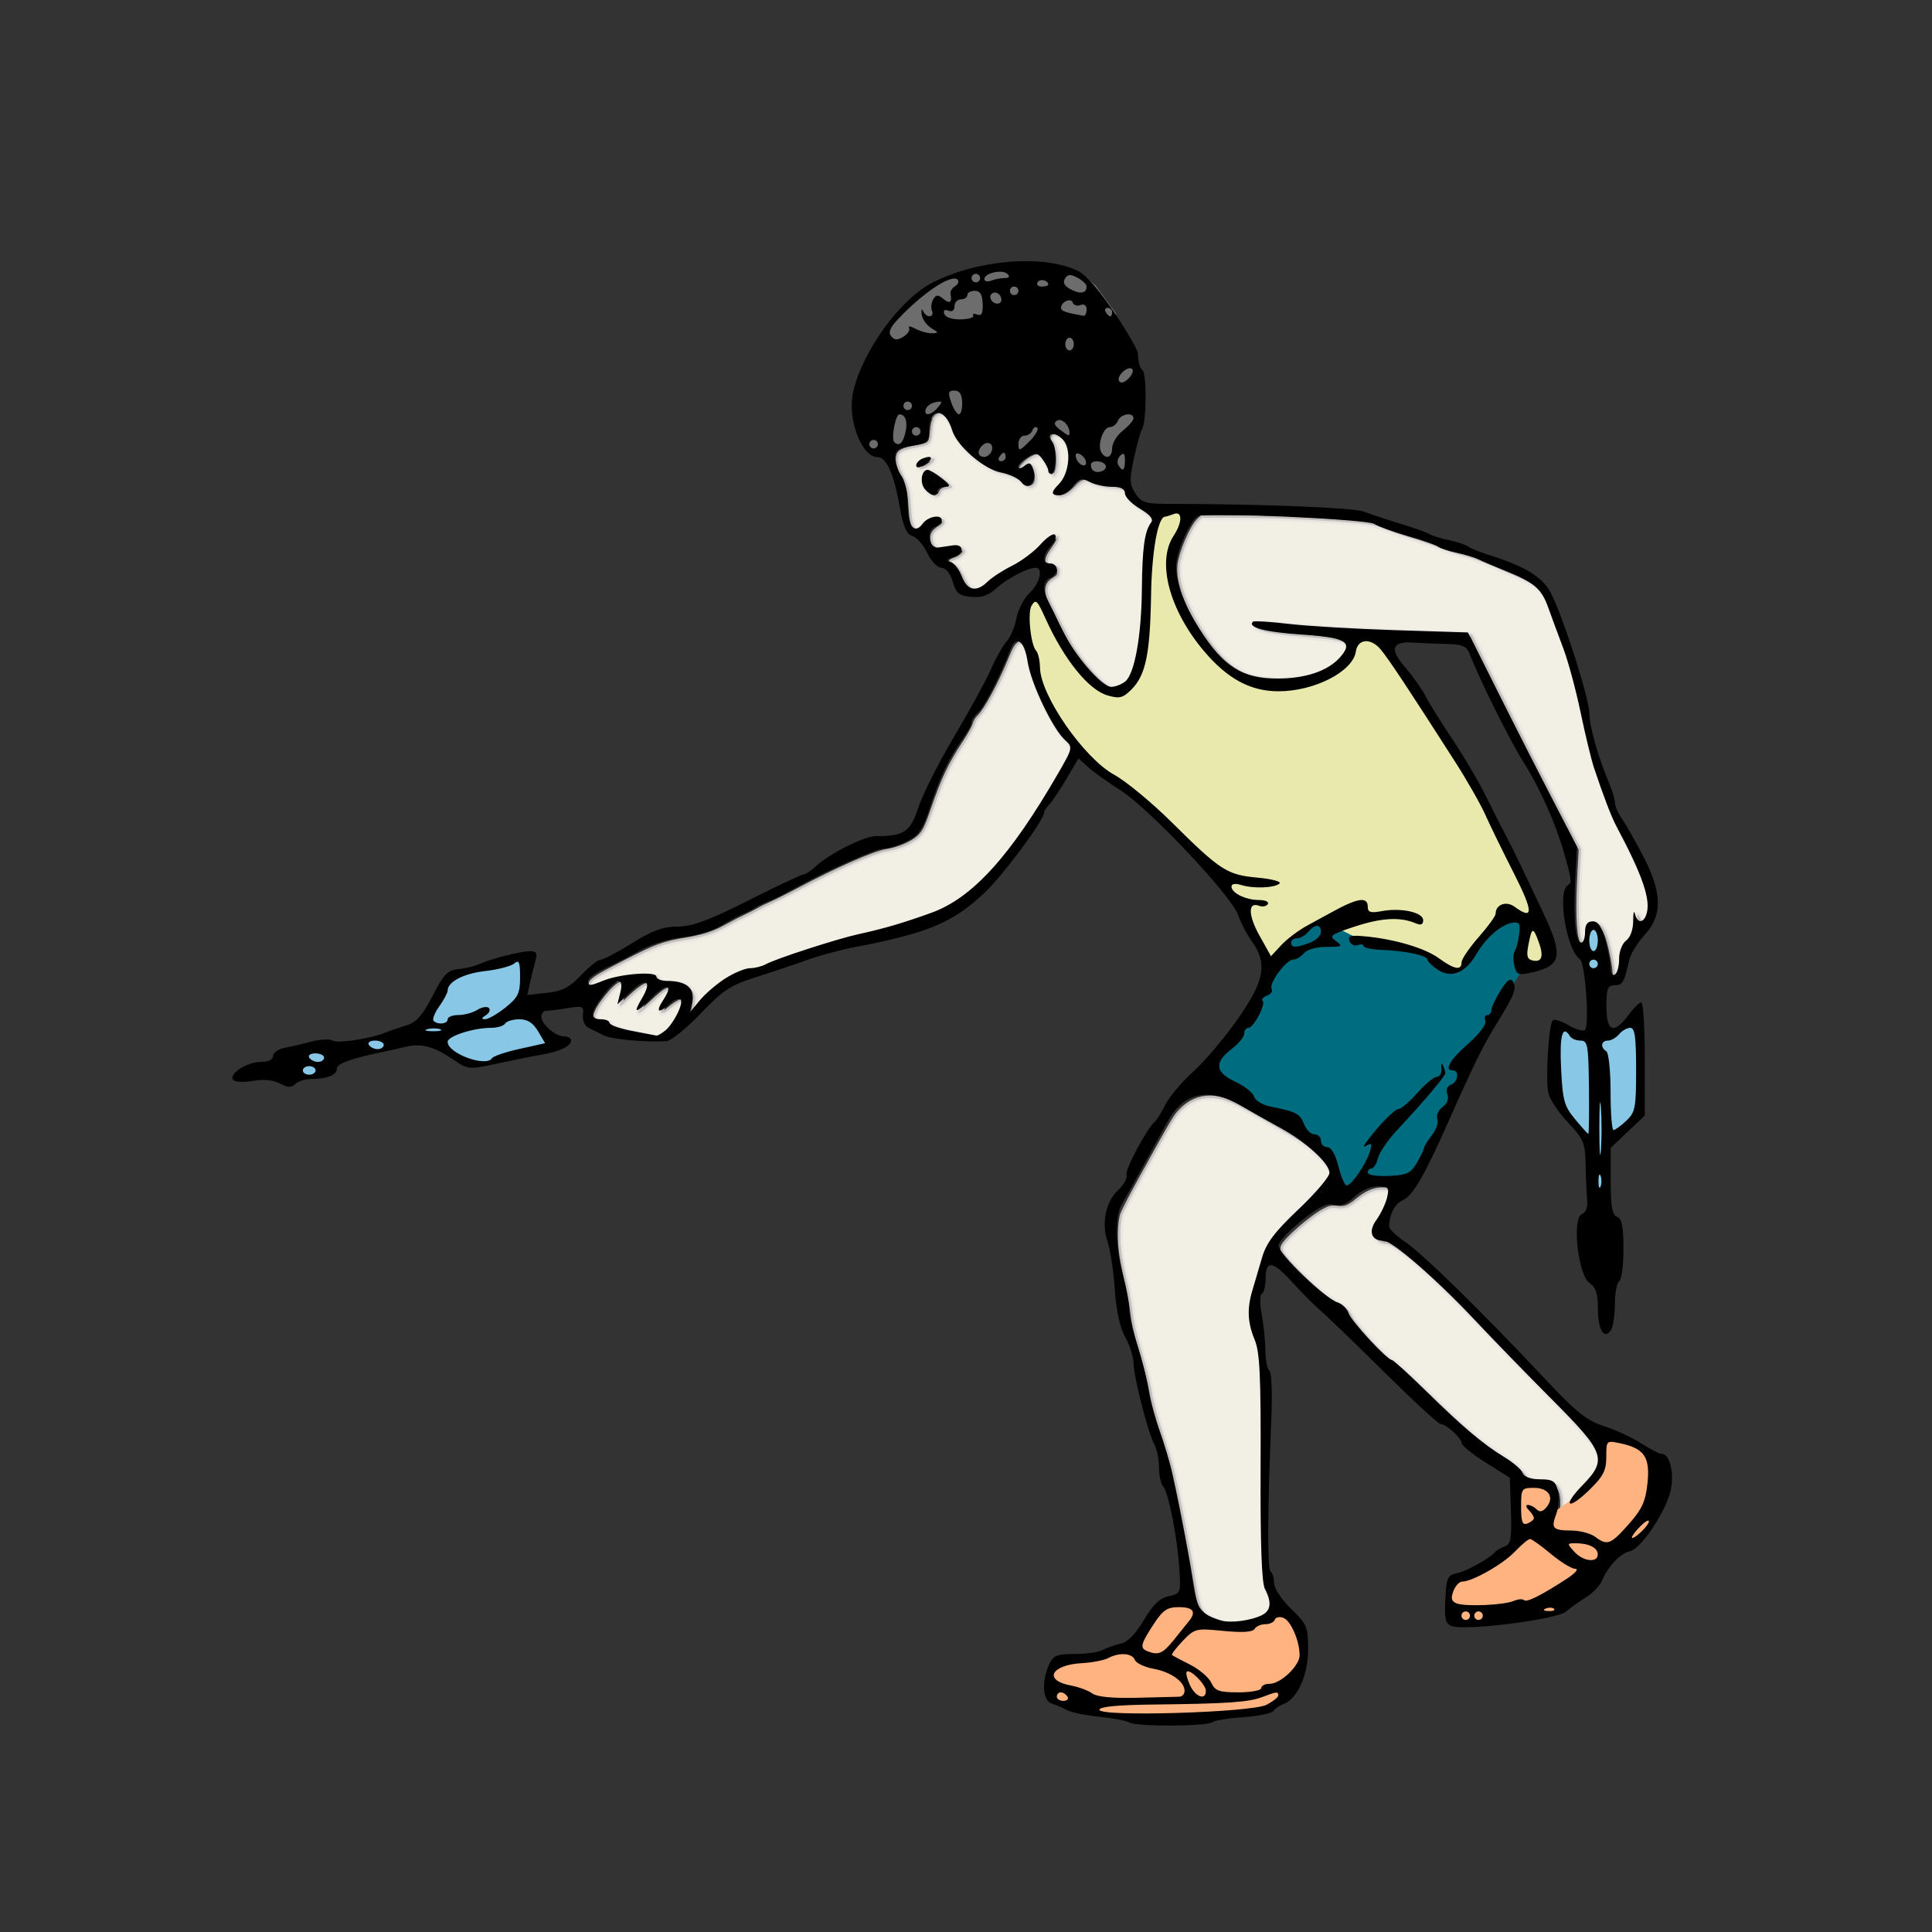
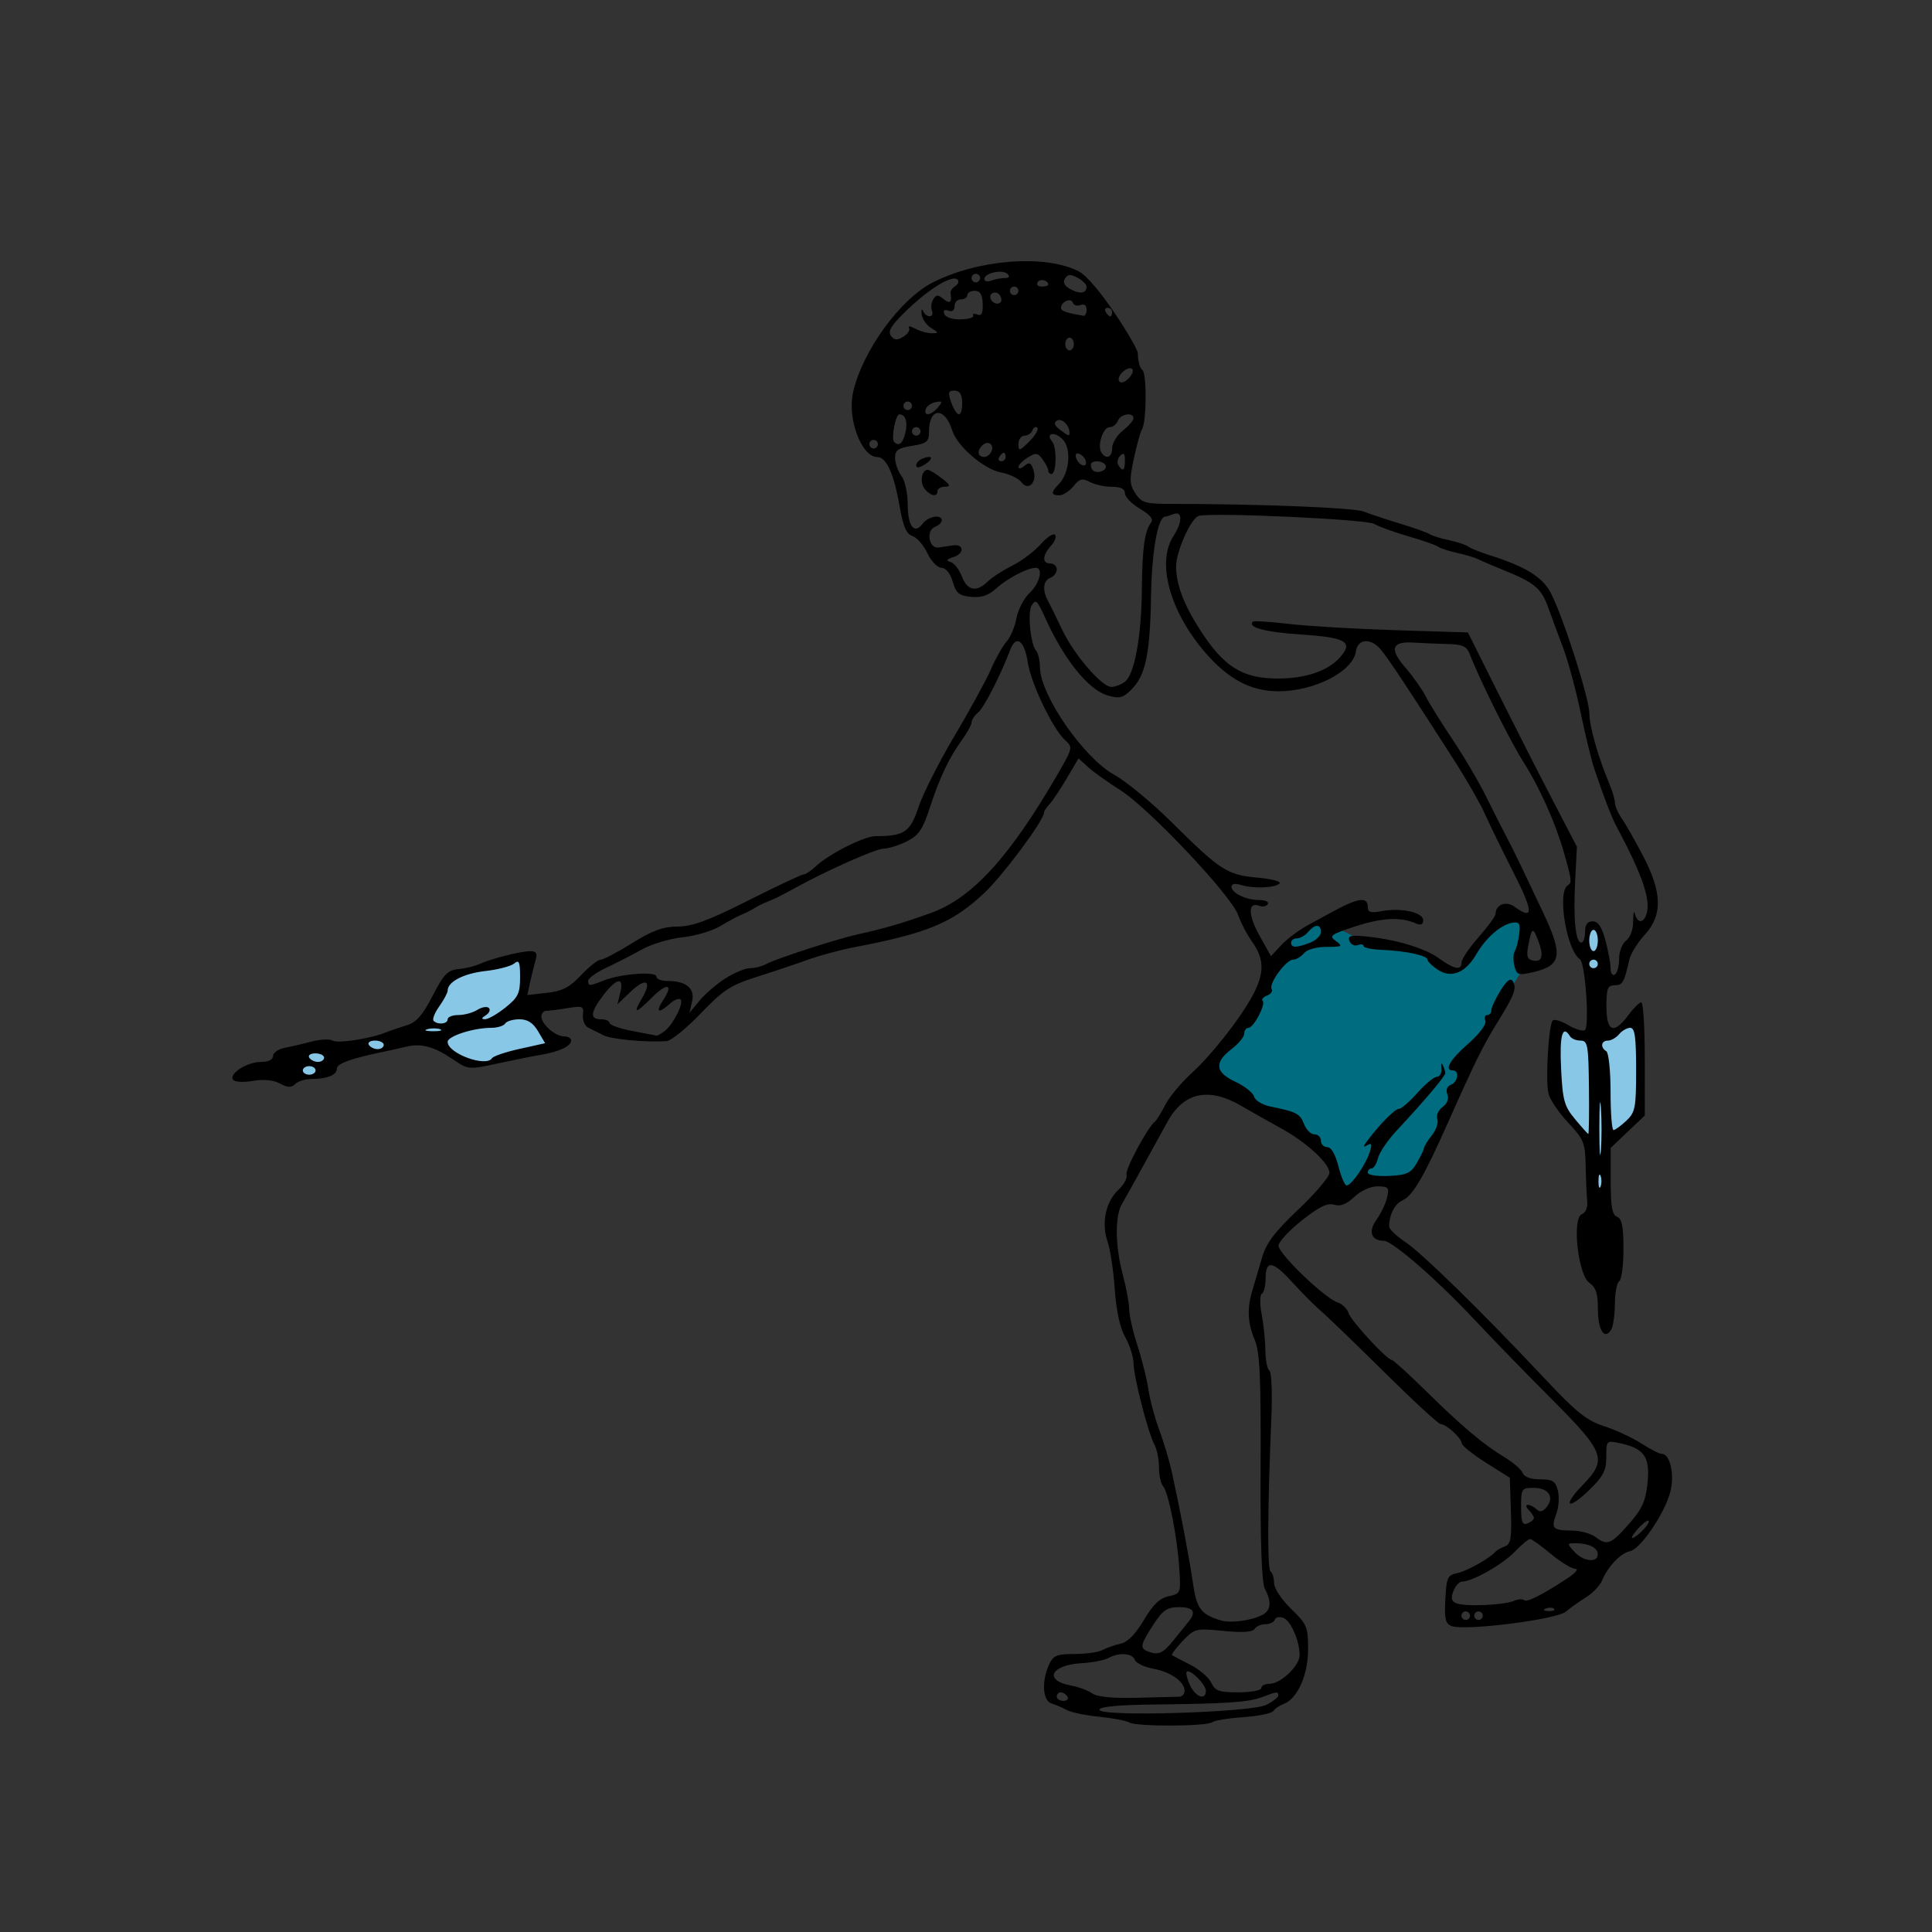
<svg xmlns="http://www.w3.org/2000/svg" xmlns:ns1="http://www.inkscape.org/namespaces/inkscape" xmlns:ns2="http://sodipodi.sourceforge.net/DTD/sodipodi-0.dtd" width="120mm" height="120mm" viewBox="0 0 120 120" version="1.1" id="svg7032" ns1:version="0.92.2 5c3e80d, 2017-08-06" ns2:docname="lawndartsboy-pd.svg">
  <rect x="0" y="0" width="120" height="120" fill="#333333" stroke="none" />
  <defs id="defs7026" />
  <ns2:namedview id="base" pagecolor="#ffffff" bordercolor="#666666" borderopacity="1.0" ns1:pageopacity="0.0" ns1:pageshadow="2" ns1:zoom="0.33" ns1:cx="91.766908" ns1:cy="141.22938" ns1:document-units="mm" ns1:current-layer="layer1" showgrid="false" ns1:snap-global="false" fit-margin-top="0" fit-margin-left="0" fit-margin-right="0" fit-margin-bottom="0" ns1:window-width="1436" ns1:window-height="856" ns1:window-x="4" ns1:window-y="0" ns1:window-maximized="1" />
  <g ns1:label="Layer 1" ns1:groupmode="layer" id="layer1" transform="translate(-67.321,-25.718)">
    <g id="g7656" transform="translate(14.432,-12.828)">
-       <path ns2:nodetypes="ccccccccccccccccccccccc" ns1:connector-curvature="0" id="path7647" d="m 115.411,54.895 -3.569,0.863 -0.748,0.288 -0.633,0.288 -2.648,2.936 -1.439,4.375 -0.23,1.554 0.979,1.439 h 0.806 l 1.324,-0.518 1.209,-0.345 v -1.324 l 2.13,0.748 1.439,3.166 8.692,2.533 0.288,-3.396 0.863,-3.569 -0.633,-3.166 -0.979,-1.036 -0.058,-1.727 -1.266,-1.727 -1.151,-0.921 z" style="fill:#6d6d6d;fill-opacity:1;stroke:none;stroke-width:0.265px;stroke-linecap:butt;stroke-linejoin:miter;stroke-opacity:1" />
-       <path id="path7620" transform="scale(0.265)" d="m 420.213,242.785 c -0.773,-6.2e-4 -1.447,0.627 -1.775,1.736 -0.124,0.419 -0.289,1.545 -0.367,2.502 -0.201,2.477 -0.601,2.829 -3.812,3.371 -2.161,0.364 -3.457,0.85 -3.842,1.438 -0.595,0.909 -0.293,2.648 0.857,4.943 1.448,2.888 1.531,3.253 1.887,8.227 0.146,2.043 0.311,2.976 0.639,3.619 0.721,1.413 1.241,1.399 2.635,-0.062 0.989,-1.037 2.164,-1.629 3.229,-1.629 1.542,0 1.822,1.247 0.471,2.094 -1.15,0.72 -1.709,1.295 -1.865,1.916 -0.218,0.869 0.097,2.074 0.701,2.678 0.493,0.493 0.66,0.533 1.672,0.402 3.223,-0.417 4.271,-0.421 4.717,-0.018 0.238,0.215 0.432,0.516 0.432,0.668 0,0.586 -1.132,1.595 -2.182,1.943 -0.595,0.198 -1.082,0.43 -1.082,0.518 0,0.088 0.334,0.319 0.742,0.514 0.848,0.404 1.716,1.583 2.713,3.686 0.846,1.785 1.505,2.352 2.742,2.352 0.956,0 0.905,0.03 3.969,-2.33 0.744,-0.573 2.211,-1.523 3.262,-2.109 3.54,-1.977 5.383,-3.275 7.459,-5.258 2.364,-2.258 3.248,-2.922 3.895,-2.922 0.666,0 0.597,1.009 -0.143,2.102 -0.329,0.486 -0.916,1.357 -1.305,1.936 -1.036,1.542 -0.894,2.707 0.33,2.707 0.568,0 1.377,0.369 1.625,0.74 0.232,0.348 0.2,1.399 -0.057,1.879 -0.122,0.228 -0.645,0.662 -1.162,0.965 -1.428,0.837 -1.797,2.112 -1.145,3.949 0.6,1.689 5.116,10.51 6.236,12.18 2.524,3.762 5.745,7.412 7.605,8.619 0.813,0.527 1.149,0.62 1.988,0.545 1.613,-0.145 2.904,-1.039 3.66,-2.537 1.828,-3.62 2.545,-9.181 3.059,-23.729 0.246,-6.973 0.558,-9.252 1.547,-11.281 0.862,-1.77 0.734,-2.035 -1.762,-3.691 -2.388,-1.585 -3.617,-2.81 -3.91,-3.9 -0.29,-1.075 -0.778,-1.309 -3.113,-1.486 -2.099,-0.159 -4.047,-0.606 -5.201,-1.195 -1.464,-0.747 -2.006,-0.593 -3.578,1.01 -1.618,1.65 -2.972,2.361 -4.096,2.15 -1.334,-0.25 -1.203,-0.767 0.84,-3.301 1.231,-1.526 1.716,-3.096 1.734,-5.609 0.013,-1.721 -0.07,-2.333 -0.389,-2.936 -0.786,-1.483 -1.949,-2.395 -3.061,-2.395 -0.704,0 -0.703,0.327 0.004,1.689 1.282,2.471 0.824,8.1 -0.613,7.549 -0.207,-0.08 -0.473,-0.51 -0.594,-0.957 -0.337,-1.251 -1.853,-3.459 -2.484,-3.617 -0.725,-0.182 -2.52,0.805 -3.561,1.957 -0.614,0.679 -0.717,0.898 -0.449,0.949 0.191,0.037 0.714,-0.183 1.164,-0.488 0.971,-0.659 1.03,-0.665 1.455,-0.174 0.787,0.91 1.075,3.136 0.543,4.188 -0.151,0.299 -0.538,0.671 -0.861,0.826 -0.695,0.333 -1.239,0.114 -2.158,-0.869 -0.688,-0.735 -2.847,-1.747 -4.531,-2.125 -4.486,-1.007 -10.177,-6.009 -11.768,-10.342 -0.545,-1.484 -1.538,-3.041 -2.148,-3.367 -0.271,-0.145 -0.539,-0.217 -0.797,-0.217 z m -2.094,10.135 c 0.302,0.008 0.49,0.087 0.49,0.232 0,0.371 -0.57,0.99 -1.445,1.57 -1.264,0.837 -2.252,0.912 -2.252,0.17 0,-0.692 0.833,-1.418 2.045,-1.783 0.446,-0.134 0.861,-0.197 1.162,-0.189 z m -0.605,3.004 c 0.262,0.008 0.626,0.104 0.922,0.256 1.727,0.885 4.309,2.951 4.309,3.447 0,0.144 -0.506,0.351 -1.123,0.463 -0.708,0.128 -1.189,0.344 -1.305,0.584 -0.101,0.209 -0.267,0.552 -0.369,0.762 -0.102,0.21 -0.482,0.411 -0.848,0.447 -0.804,0.081 -2.136,-0.983 -2.59,-2.068 -0.608,-1.455 -0.182,-3.561 0.781,-3.867 0.059,-0.019 0.135,-0.026 0.223,-0.023 z m 63.779,10.896 -0.742,0.719 c -1.579,1.528 -4.121,7.506 -4.424,10.406 -0.409,3.918 1.766,9.728 6.08,16.246 4.285,6.473 7.886,9.3 13.092,10.275 2.959,0.555 8.586,0.353 11.502,-0.412 3.934,-1.033 7.132,-3.097 8.551,-5.518 0.467,-0.796 0.523,-1.049 0.326,-1.48 -0.544,-1.193 -2.567,-1.66 -9.859,-2.279 -7.782,-0.66 -10.985,-1.247 -11.816,-2.166 -0.214,-0.236 -0.33,-0.58 -0.26,-0.764 0.18,-0.468 2.483,-0.442 7.764,0.094 7.827,0.793 18.107,1.353 32.082,1.746 4.547,0.128 8.884,0.288 9.637,0.354 l 1.367,0.119 5.893,11.783 c 5.531,11.063 9.626,19.096 16.711,32.779 l 2.984,5.766 -0.279,5.111 c -0.485,8.891 -0.326,14.3 0.477,16.307 0.645,1.611 1.241,1.051 1.496,-1.402 0.192,-1.854 0.35,-2.173 1.217,-2.475 1.591,-0.555 2.733,0.731 3.68,4.141 0.601,2.164 1.309,5.896 1.309,6.895 0,0.449 0.119,0.935 0.264,1.08 0.687,0.687 1.221,-0.407 1.494,-3.064 0.265,-2.578 0.511,-3.295 1.506,-4.383 0.447,-0.489 0.98,-1.216 1.184,-1.615 0.309,-0.604 0.757,-3.436 0.771,-4.875 0.007,-0.646 0.32,-0.425 0.77,0.543 0.885,1.905 2.246,0.802 2.445,-1.982 0.211,-2.953 -1.377,-7.476 -5.436,-15.477 -4.802,-9.466 -7.16,-16.312 -9.869,-28.668 -2.112,-9.631 -3.073,-12.963 -6.191,-21.432 -2.631,-7.146 -2.827,-7.566 -4.215,-9.039 -1.685,-1.788 -2.275,-2.095 -11.732,-6.117 -2.338,-0.994 -4.848,-1.868 -6.936,-2.416 -1.799,-0.472 -4.018,-1.195 -4.93,-1.605 -0.912,-0.41 -3.761,-1.404 -6.334,-2.207 -2.573,-0.803 -5.72,-1.879 -6.994,-2.391 -2.63,-1.056 -3.628,-1.21 -11.062,-1.717 -9.338,-0.637 -15.062,-0.851 -23.211,-0.865 z m -42.514,29.549 c -0.652,0.03 -1.249,0.96 -2.225,3.373 -2.406,5.948 -5.845,12.315 -7.48,13.848 -0.427,0.4 -0.815,1.077 -1.018,1.773 -0.191,0.657 -1.155,2.384 -2.309,4.139 -3.39,5.157 -4.98,8.507 -7.465,15.74 -1.443,4.2 -2.029,5.366 -3.283,6.521 -1.585,1.461 -4.691,2.805 -7.539,3.26 -2.936,0.469 -11.619,4.284 -20.447,8.984 -2.362,1.257 -5.247,2.705 -6.41,3.215 -1.163,0.51 -2.608,1.22 -3.211,1.578 -0.603,0.358 -1.93,1.036 -2.947,1.506 -1.017,0.47 -2.974,1.479 -4.35,2.244 -3.102,1.725 -5.447,2.499 -9.842,3.246 -5.245,0.892 -6.812,1.473 -14.191,5.26 -6.473,3.322 -7.949,4.268 -7.949,5.104 0,0.712 0.478,0.691 2.717,-0.119 3.382,-1.224 6.037,-1.701 9.631,-1.727 l 3.104,-0.021 0.486,0.602 c 0.58,0.715 1.566,1.031 3.221,1.031 2.621,0 4.823,1.219 5.195,2.877 0.118,0.526 0.077,1.366 -0.119,2.393 -0.166,0.871 -0.303,1.615 -0.303,1.656 -1.4e-4,0.041 0.724,-0.79 1.607,-1.848 3.467,-4.151 9.521,-8.116 12.412,-8.127 0.935,-0.004 2.545,-0.485 4.623,-1.381 4.558,-1.964 14.425,-5.045 22.477,-7.02 6.663,-1.634 15.226,-4.396 18.062,-5.826 3.761,-1.897 6.531,-4.057 10.559,-8.229 1.429,-1.48 3.509,-3.861 4.623,-5.291 5.177,-6.644 14.617,-22.002 14.617,-23.781 0,-0.445 -0.311,-0.942 -1.127,-1.793 -2.043,-2.13 -4.569,-6.511 -6.689,-11.607 -1.106,-2.656 -1.672,-4.473 -2.189,-7.029 -0.497,-2.455 -1.296,-4.303 -1.955,-4.512 -0.097,-0.031 -0.192,-0.043 -0.285,-0.039 z m -93.566,79.773 c -1.321,0 -6.012,5.909 -6.012,7.574 0,0.681 0.596,1.127 1.506,1.127 1.088,0 2.151,0.388 2.414,0.879 0.334,0.624 2.388,1.288 6.74,2.18 2.214,0.454 4.08,0.833 4.146,0.842 0.066,0.009 0.559,-0.261 1.096,-0.602 1.375,-0.872 2.466,-2.231 3.584,-4.463 1.057,-2.11 1.27,-3.404 0.561,-3.404 -0.449,0 -1.648,0.762 -2.953,1.879 -0.47,0.402 -1.092,0.732 -1.383,0.732 -0.462,0 -0.51,-0.072 -0.385,-0.572 0.079,-0.315 0.579,-1.315 1.111,-2.225 1.1,-1.879 1.268,-2.763 0.479,-2.523 -0.714,0.217 -1.701,1.006 -4.117,3.289 -1.981,1.872 -2.791,2.395 -2.791,1.799 0,-0.128 0.539,-1.261 1.197,-2.516 1.143,-2.179 1.459,-3.373 0.973,-3.674 -0.418,-0.258 -2.268,1.055 -4.398,3.123 -1.201,1.166 -2.123,1.91 -2.123,1.717 0,-0.188 0.203,-1.196 0.451,-2.24 0.459,-1.931 0.426,-2.922 -0.096,-2.922 z m 138.033,26.668 c -2.552,-0.027 -4.768,0.955 -6.752,2.957 -1.351,1.364 -1.614,1.807 -9.141,15.408 -2.645,4.779 -4.517,8.412 -4.703,9.123 -0.472,1.809 -0.606,4.865 -0.33,7.582 0.252,2.479 0.51,3.853 1.727,9.186 0.368,1.615 0.813,4.167 0.988,5.67 0.342,2.929 0.76,4.771 2.098,9.232 1.042,3.477 2.06,7.544 2.395,9.572 0.431,2.615 1.269,5.698 2.928,10.77 0.881,2.692 1.862,5.923 2.18,7.18 1.235,4.887 3.973,18.889 5.213,26.65 1.094,6.852 1.754,8.005 5.332,9.34 0.779,0.291 1.612,0.58 1.852,0.643 0.877,0.228 4.833,-0.076 6.455,-0.496 3.373,-0.873 4.425,-1.838 4.234,-3.885 -0.059,-0.629 -0.343,-1.662 -0.633,-2.295 -0.29,-0.633 -0.589,-1.489 -0.664,-1.902 -0.436,-2.409 -0.639,-9.905 -0.809,-29.797 -0.117,-13.783 -0.279,-22.915 -0.424,-23.912 -0.129,-0.887 -0.634,-2.796 -1.121,-4.242 -0.749,-2.222 -0.902,-2.991 -0.998,-4.969 -0.07,-1.433 -0.011,-2.861 0.15,-3.684 0.401,-2.038 3.21,-11.383 3.734,-12.424 1.006,-1.996 2.662,-3.955 7.482,-8.855 4.911,-4.992 6.545,-6.831 7.197,-8.092 0.293,-0.566 0.28,-0.712 -0.131,-1.641 -0.592,-1.337 -4.026,-4.717 -6.693,-6.586 -1.899,-1.33 -11.616,-6.945 -14.953,-8.641 -2.44,-1.24 -4.628,-1.871 -6.613,-1.893 z m 40.273,21.527 c -1.85,0.008 -3.666,0.795 -5.689,2.465 -2.07,1.709 -2.893,2.027 -4.781,1.852 -1.428,-0.133 -1.635,-0.096 -2.9,0.531 -3.015,1.494 -9.491,7.141 -9.855,8.594 -0.077,0.308 0.003,0.804 0.189,1.164 0.85,1.643 6.505,7.373 10.041,10.172 0.836,0.662 2.288,1.615 3.225,2.119 1.722,0.927 2.125,1.326 2.936,2.902 1.113,2.165 7.405,9.046 9.566,10.461 1.54,1.008 3.625,2.878 8.906,7.984 8.216,7.944 11.832,11.027 16.707,14.244 3.323,2.193 4.998,3.553 5.447,4.422 0.501,0.968 1.468,1.334 4.303,1.627 2.173,0.225 2.655,0.345 3.107,0.77 0.775,0.728 1.236,2.535 1.139,4.465 -0.045,0.885 -0.026,1.583 0.041,1.553 0.77,-0.352 2.627,-1.938 3.094,-2.641 0.328,-0.494 1.526,-1.918 2.664,-3.166 2.407,-2.64 3.157,-3.96 3.154,-5.551 -0.005,-2.692 -1.655,-4.761 -13.363,-16.75 -5.266,-5.392 -10.702,-10.978 -12.078,-12.414 -13.554,-14.139 -22.508,-22.082 -24.893,-22.082 -1.085,0 -2.088,-0.582 -2.436,-1.414 -0.405,-0.969 -0.179,-1.94 0.805,-3.484 1.121,-1.758 2.347,-4.473 2.629,-5.818 0.359,-1.712 0.065,-2.013 -1.957,-2.004 z" style="opacity:1;fill:#f2efe4;fill-opacity:1;stroke:#e8e5e2;stroke-width:1.151;stroke-miterlimit:4;stroke-dasharray:none;stroke-opacity:0.796" ns1:connector-curvature="0" />
      <path ns1:connector-curvature="0" id="path7618" d="m 152.136,96.052 0.288,1.439 -0.115,5.468 0.748,-0.173 1.612,-1.036 v 3.742 l 0.115,2.245 -1.842,1.727 h -0.115 v 3.626 l -0.691,3.511 -0.403,-6.907 -0.633,-0.921 -1.439,-1.957 -0.23,-4.663 1.554,0.691 0.691,0.115 -0.173,-4.317 -0.058,-1.554 v -0.748 l 0.403,-0.23 z m -66.369,2.821 -0.403,2.072 1.151,1.554 1.036,0.921 -4.317,1.151 -1.151,0.173 -3.281,-1.784 -1.439,0.518 -2.533,0.691 -1.209,0.173 -0.576,1.094 -2.36,-0.115 1.151,-1.612 2.59,-0.173 2.302,-0.633 2.36,-0.345 1.842,-3.339 3.799,-0.979 h 1.036 z" style="fill:#89c7e7;fill-opacity:1;stroke:none;stroke-width:0.265px;stroke-linecap:butt;stroke-linejoin:miter;stroke-opacity:1" />
-       <path ns1:connector-curvature="0" id="path7616" d="m 126.521,137.726 1.094,1.439 0.345,0.173 2.245,0.173 2.475,-1.036 1.209,1.497 v 1.554 l -0.979,2.418 -1.497,0.921 -7.31,0.518 -2.418,-0.345 -2.187,-0.403 -1.381,-0.748 0.23,-2.13 3.051,-0.518 1.957,-0.403 0.863,-1.612 0.921,-1.094 z m 26.248,-2.36 -2.245,2.763 -0.633,0.518 -2.302,0.403 -4.49,0.345 -0.23,-1.094 v -1.381 l 2.302,-0.921 2.302,-2.015 -0.345,-0.576 -0.058,-2.59 2.072,-0.058 0.173,0.863 -0.345,1.151 2.015,-1.439 1.266,-1.266 0.115,-2.245 1.036,-0.173 2.475,1.381 0.288,2.763 -0.806,1.612 -0.576,0.806 -1.497,0.345 z" style="fill:#ffb380;stroke:none;stroke-width:0.265px;stroke-linecap:butt;stroke-linejoin:miter;stroke-opacity:1" />
-       <path ns1:connector-curvature="0" id="path7614" d="m 132.392,99.678 -1.381,-2.475 -2.475,-4.144 -3.626,-3.742 -2.705,-2.13 -2.36,-2.015 -1.727,-2.36 -1.036,-2.36 -0.288,-1.612 -0.576,-1.784 0.863,-1.439 0.403,-0.345 1.266,2.993 1.727,2.418 1.439,0.863 0.921,-0.173 1.036,-1.497 0.173,-3.569 -0.058,-3.339 0.403,-1.554 0.748,-1.266 1.784,-0.058 -0.863,1.612 -0.403,2.36 1.266,3.396 1.439,1.842 2.015,1.612 2.993,0.173 2.13,-0.691 0.863,-0.806 0.921,-1.727 1.669,0.288 0.288,1.036 3.742,5.699 5.353,9.958 0.863,3.281 -1.094,0.633 -12.318,0.633 z" style="fill:#eae9ad;fill-opacity:1;stroke:none;stroke-width:0.265px;stroke-linecap:butt;stroke-linejoin:miter;stroke-opacity:1" />
      <path ns1:connector-curvature="0" id="path7069" d="m 136.019,95.303 -1.842,0.806 -1.266,0.806 -1.209,2.072 -1.209,2.648 -2.993,3.511 4.029,2.59 2.705,1.612 1.151,0.979 0.518,2.072 0.633,0.23 1.151,-0.691 2.475,0.115 0.921,-0.863 3.281,-6.85 2.072,-3.972 1.036,-1.612 -0.23,-0.576 0.518,-2.36 -1.381,-0.691 -1.669,1.9 -0.921,1.497 -0.23,0.23 h -0.806 l -1.036,-0.921 -1.957,-0.576 -1.9,-0.115 -2.072,-1.036 z" style="fill:#006c80;fill-opacity:1;stroke:none;stroke-width:0.265px;stroke-linecap:butt;stroke-linejoin:miter;stroke-opacity:1" />
      <path ns2:nodetypes="cccccscccsccscccccccccccccsccccscccccccccccssscccccssccccsssccccscsccccccsccsscscsccccsccsscccccsccscccsccscccsscsccccsscsscccscscccsccccccccccscccccscsccccccsccccscsccccscscccsccscccsccccccscccscsscccccccscscccscscccsscccccssscscccscccccscssccccccccsccssccccccccccsccccccccccccscscccscccccccsccccsccccccscccsssccscccccccccsccssssccsccccccssccsccccccccccscccscccccccccccssssssssssccccccccscscscccccsccccccscscsscccccccccssccsccccccscsssccsscsscccsscsccccccscccccccsssscssccssssssscsscccssccccsscssccccccccccssscccccccccsssccccccscccccsccscscccsccccccccccccscsscccccccccccsccccccccccscsccccsccccsssscscccsssssccccssssscscsscccccssccsccccsccscccccscccscscscccccccscsscsccccccccscsccsscscccsccsccccsscssccscscscscsccssccssssscsccsssssccccccccccscscsssssccccsssssccccccccccsccccccccccssscccccsccscssscssscsssssssccccccscsssssssscscs" ns1:connector-curvature="0" id="path7056" d="m 123.025,145.529 c -0.218,-0.116 -1.067,-0.276 -1.886,-0.356 -0.819,-0.08 -1.712,-0.265 -1.984,-0.413 -0.272,-0.147 -0.704,-0.332 -0.958,-0.411 -0.545,-0.169 -0.623,-1.371 -0.156,-2.396 0.268,-0.587 0.472,-0.674 1.591,-0.674 0.706,0 1.491,-0.112 1.743,-0.249 0.253,-0.137 0.757,-0.314 1.121,-0.393 0.436,-0.095 0.926,-0.594 1.437,-1.461 0.563,-0.955 0.987,-1.362 1.543,-1.484 0.761,-0.167 0.766,-0.182 0.656,-1.796 -0.135,-1.985 -0.681,-4.712 -1.012,-5.054 -0.134,-0.138 -0.243,-0.652 -0.243,-1.142 0,-0.49 -0.126,-1.126 -0.28,-1.415 -0.405,-0.757 -1.293,-4.21 -1.301,-5.055 -0.003,-0.396 -0.236,-1.128 -0.516,-1.627 -0.328,-0.585 -0.56,-1.646 -0.651,-2.985 -0.078,-1.142 -0.278,-2.467 -0.444,-2.943 -0.401,-1.145 -0.125,-2.479 0.664,-3.22 0.351,-0.33 0.58,-0.752 0.509,-0.938 -0.114,-0.298 1.312,-2.962 1.771,-3.31 0.096,-0.073 0.387,-0.546 0.646,-1.052 0.259,-0.506 1.044,-1.434 1.744,-2.063 0.7,-0.629 1.933,-2.087 2.741,-3.239 1.67,-2.384 1.869,-3.452 0.896,-4.819 -0.315,-0.442 -0.705,-1.19 -0.867,-1.661 -0.408,-1.187 -5.521,-6.608 -7.291,-7.732 -0.8,-0.508 -1.717,-1.163 -2.037,-1.457 l -0.582,-0.533 -0.741,1.256 c -0.408,0.691 -0.89,1.412 -1.072,1.602 -0.182,0.19 -0.331,0.418 -0.331,0.506 0,0.476 -2.538,3.894 -3.711,4.997 -1.967,1.85 -3.509,2.494 -8.063,3.366 -0.873,0.167 -2.183,0.52 -2.91,0.784 -0.728,0.264 -2.156,0.744 -3.175,1.066 -1.606,0.508 -2.067,0.809 -3.469,2.269 -0.889,0.926 -1.842,1.699 -2.117,1.717 -1.286,0.085 -3.427,-0.115 -3.921,-0.366 -0.301,-0.153 -0.726,-0.366 -0.944,-0.473 -0.218,-0.107 -0.366,-0.462 -0.328,-0.788 0.064,-0.546 -0.01,-0.58 -0.926,-0.428 -0.547,0.09 -1.144,0.166 -1.326,0.167 -0.182,0.002 -0.331,0.163 -0.331,0.359 0,0.479 0.862,1.232 1.41,1.232 0.243,0 0.442,0.115 0.442,0.255 0,0.346 -0.735,0.697 -1.852,0.885 -0.509,0.085 -1.737,0.331 -2.729,0.546 -1.782,0.387 -1.814,0.384 -2.759,-0.257 -1.175,-0.797 -1.975,-1.013 -2.917,-0.785 -0.397,0.096 -1.02,0.235 -1.384,0.309 -1.944,0.394 -2.91,0.738 -2.91,1.037 0,0.406 -0.592,0.655 -1.556,0.655 -0.396,0 -0.86,0.14 -1.031,0.312 -0.24,0.24 -0.46,0.233 -0.948,-0.028 -0.41,-0.219 -1.014,-0.277 -1.698,-0.161 -0.626,0.106 -1.129,0.07 -1.226,-0.086 -0.238,-0.386 0.899,-1.095 1.756,-1.095 0.45,0 0.735,-0.142 0.735,-0.367 0,-0.202 0.327,-0.43 0.728,-0.507 0.4,-0.077 1.162,-0.254 1.693,-0.393 0.531,-0.139 1.106,-0.165 1.279,-0.059 0.317,0.196 2.338,-0.113 3.312,-0.506 0.291,-0.118 0.879,-0.319 1.306,-0.448 0.586,-0.177 0.976,-0.623 1.593,-1.821 0.693,-1.348 0.935,-1.599 1.605,-1.663 0.434,-0.042 1.027,-0.185 1.318,-0.318 0.729,-0.334 2.542,-0.794 3.14,-0.795 0.386,-10e-4 0.457,0.128 0.324,0.594 -0.093,0.327 -0.245,0.94 -0.336,1.362 l -0.167,0.767 1.217,-0.137 c 0.961,-0.108 1.408,-0.339 2.123,-1.097 0.498,-0.528 1.043,-0.96 1.212,-0.96 0.168,0 1.047,-0.462 1.953,-1.026 1.265,-0.788 1.923,-1.028 2.838,-1.034 0.921,-0.006 1.913,-0.373 4.386,-1.62 1.758,-0.887 3.298,-1.612 3.423,-1.612 0.125,0 0.475,-0.233 0.777,-0.517 0.815,-0.766 2.994,-1.864 3.698,-1.864 1.787,0 2.153,-0.248 2.673,-1.81 0.274,-0.824 1.277,-2.807 2.228,-4.408 0.952,-1.601 1.972,-3.467 2.267,-4.146 0.295,-0.68 0.732,-1.454 0.971,-1.72 0.239,-0.266 0.515,-0.92 0.614,-1.454 0.099,-0.533 0.466,-1.239 0.816,-1.567 0.631,-0.592 0.869,-1.564 0.384,-1.564 -0.507,0 -1.75,0.645 -2.428,1.26 -0.507,0.459 -0.938,0.607 -1.587,0.545 -0.748,-0.072 -0.932,-0.224 -1.145,-0.945 -0.156,-0.528 -0.425,-0.86 -0.697,-0.86 -0.246,0 -0.637,-0.406 -0.876,-0.91 -0.237,-0.5 -0.656,-0.981 -0.931,-1.068 -0.372,-0.118 -0.572,-0.579 -0.787,-1.811 -0.356,-2.047 -0.822,-3.086 -1.384,-3.088 -0.987,-0.005 -1.882,-2.379 -1.514,-4.016 0.575,-2.557 2.912,-5.786 4.942,-6.824 2.801,-1.434 6.914,-1.762 9.029,-0.722 1.156,0.565 3.707,4.753 3.716,5.094 0,0.483 0.124,0.955 0.276,1.049 0.291,0.18 0.276,3.24 -0.018,3.697 -0.094,0.146 -0.319,0.955 -0.5,1.799 -0.287,1.334 -0.275,1.619 0.095,2.183 0.385,0.587 0.602,0.648 2.303,0.648 5.337,0 11.283,0.236 11.868,0.472 0.364,0.146 1.376,0.482 2.249,0.747 0.873,0.264 1.707,0.561 1.852,0.659 0.146,0.098 0.681,0.266 1.191,0.372 0.509,0.106 1.045,0.283 1.191,0.393 0.146,0.11 0.741,0.35 1.323,0.535 2.276,0.721 3.322,1.371 3.839,2.385 0.774,1.517 2.378,6.544 2.378,7.452 0,0.794 0.548,2.726 1.236,4.356 0.193,0.459 0.352,0.998 0.352,1.198 0,0.2 0.193,0.64 0.43,0.978 0.236,0.338 0.832,1.385 1.323,2.327 1.188,2.279 1.214,3.674 0.09,4.9 -0.442,0.482 -0.87,1.174 -0.951,1.538 -0.314,1.412 -0.415,1.587 -0.91,1.587 -0.437,0 -0.511,0.192 -0.511,1.323 0,1.574 0.461,1.752 1.365,0.529 0.323,-0.437 0.684,-0.794 0.802,-0.794 0.118,0 0.215,1.583 0.215,3.517 v 3.517 l -1.058,1.003 -1.058,1.003 v 2.066 c 0,1.592 0.091,2.101 0.397,2.218 0.3,0.115 0.397,0.601 0.397,1.997 0,1.015 -0.119,1.918 -0.265,2.008 -0.146,0.09 -0.266,0.722 -0.269,1.405 -0.002,0.683 -0.108,1.405 -0.235,1.606 -0.415,0.656 -0.819,0.027 -0.819,-1.274 0,-0.976 -0.124,-1.36 -0.527,-1.638 -0.71,-0.489 -1.098,-4.027 -0.468,-4.269 0.225,-0.086 0.369,-0.418 0.332,-0.769 -0.035,-0.339 -0.079,-1.332 -0.097,-2.206 -0.031,-1.468 -0.114,-1.674 -1.085,-2.705 -0.578,-0.614 -1.129,-1.427 -1.225,-1.806 -0.199,-0.794 0.004,-4.284 0.265,-4.545 0.096,-0.096 0.529,0.034 0.961,0.289 0.432,0.255 0.896,0.397 1.03,0.314 0.304,-0.188 0.031,-4.187 -0.301,-4.404 -0.827,-0.541 -1.43,-4.176 -0.761,-4.589 0.269,-0.167 0.254,-0.308 -0.223,-1.999 -0.519,-1.843 -1.523,-4.093 -2.522,-5.655 -0.813,-1.27 -2.739,-5.143 -3.341,-6.714 -0.184,-0.482 -0.444,-0.601 -1.359,-0.623 -0.622,-0.015 -1.588,-0.056 -2.148,-0.091 -1.351,-0.084 -1.498,0.407 -0.472,1.576 0.449,0.512 1.015,1.316 1.258,1.787 0.242,0.471 1.001,1.69 1.686,2.708 0.685,1.019 1.627,2.626 2.094,3.572 0.467,0.946 1.009,2.017 1.206,2.381 0.197,0.364 0.611,1.197 0.921,1.852 0.31,0.655 0.903,1.905 1.319,2.778 1.329,2.79 1.225,3.414 -0.64,3.835 -0.843,0.19 -0.951,0.15 -1.091,-0.408 -0.085,-0.34 -0.075,-0.748 0.022,-0.906 0.098,-0.158 0.222,-0.639 0.276,-1.07 0.083,-0.653 0.013,-0.77 -0.416,-0.704 -0.702,0.107 -1.653,0.933 -2.237,1.942 -0.678,1.171 -1.555,1.532 -2.392,0.983 -0.358,-0.235 -0.651,-0.518 -0.651,-0.631 0,-0.258 -1.379,-0.552 -2.844,-0.608 -0.618,-0.023 -1.124,-0.131 -1.124,-0.238 0,-0.108 -0.163,-0.133 -0.363,-0.057 -0.2,0.077 -0.431,-0.038 -0.514,-0.254 -0.122,-0.317 0.059,-0.374 0.933,-0.294 1.862,0.17 3.746,0.727 4.622,1.365 0.956,0.696 1.407,0.778 1.407,0.254 0,-0.198 0.476,-0.901 1.058,-1.562 0.582,-0.661 1.058,-1.318 1.058,-1.46 0,-0.571 0.656,-0.813 1.176,-0.433 1.191,0.871 1.178,0.325 -0.052,-2.095 -0.691,-1.359 -1.489,-2.996 -1.775,-3.638 -0.286,-0.642 -1.129,-2.12 -1.874,-3.284 -2.911,-4.549 -4.121,-6.374 -4.617,-6.966 -0.612,-0.73 -1.424,-0.665 -1.537,0.123 -0.179,1.248 -2.567,2.478 -4.812,2.478 -1.727,0 -3.155,-0.767 -4.606,-2.476 -2.168,-2.554 -2.968,-5.557 -1.91,-7.171 0.56,-0.854 0.564,-1.574 0.009,-1.361 -0.23,0.088 -0.467,0.161 -0.526,0.161 -0.451,0 -0.834,2.139 -0.878,4.897 -0.058,3.623 -0.335,4.957 -1.216,5.837 -0.531,0.531 -0.742,0.584 -1.482,0.372 -1.178,-0.338 -2.695,-2.214 -3.848,-4.756 -0.535,-1.181 -0.611,-1.251 -0.878,-0.819 -0.258,0.417 -0.054,2.423 0.283,2.79 0.127,0.138 0.237,0.614 0.243,1.058 0.026,1.727 2.728,5.623 4.618,6.658 0.728,0.398 2.335,1.728 3.572,2.955 3.015,2.99 3.43,3.258 5.318,3.429 0.875,0.079 1.493,0.242 1.373,0.362 -0.281,0.281 -1.627,0.334 -2.392,0.095 -0.365,-0.114 -0.595,-0.075 -0.595,0.1 0,0.401 0.892,0.834 1.718,0.834 0.382,0 0.624,0.114 0.538,0.253 -0.086,0.139 -0.33,0.186 -0.543,0.105 -0.7,-0.269 -0.685,0.58 0.033,1.866 l 0.707,1.265 0.636,-0.686 c 0.35,-0.377 1.078,-0.925 1.617,-1.218 0.54,-0.292 1.16,-0.631 1.378,-0.752 1.744,-0.97 2.381,-1.078 2.381,-0.406 0,0.339 0.179,0.393 0.878,0.262 1.193,-0.224 2.562,0.077 2.562,0.564 0,0.273 -0.141,0.332 -0.463,0.194 -0.95,-0.407 -2.099,-0.349 -3.749,0.19 -1.547,0.505 -1.655,0.586 -1.206,0.914 0.445,0.326 0.389,0.36 -0.584,0.36 -0.634,0 -1.212,0.163 -1.406,0.397 -0.181,0.218 -0.485,0.397 -0.676,0.397 -0.434,0 -1.526,1.5 -1.327,1.823 0.081,0.131 -0.047,0.313 -0.286,0.405 -0.238,0.091 -0.361,0.238 -0.274,0.326 0.214,0.214 -0.558,1.68 -0.884,1.68 -0.142,0 -0.258,0.161 -0.258,0.357 0,0.197 -0.357,0.631 -0.794,0.966 -1.088,0.834 -1.015,1.441 0.246,2.029 0.572,0.267 1.093,0.681 1.159,0.92 0.065,0.24 0.519,0.516 1.011,0.615 1.621,0.327 1.846,0.445 2.091,1.089 0.134,0.351 0.424,0.639 0.646,0.639 0.222,0 0.403,0.179 0.403,0.397 0,0.218 0.177,0.397 0.393,0.397 0.245,0 0.506,0.448 0.693,1.191 0.165,0.655 0.397,1.191 0.515,1.191 0.292,0 1.195,-1.31 1.435,-2.084 0.152,-0.49 0.116,-0.581 -0.164,-0.412 -0.278,0.167 -0.272,0.1 0.025,-0.298 0.762,-1.02 1.705,-1.969 1.958,-1.969 0.142,0 0.655,-0.446 1.141,-0.992 0.485,-0.546 1.032,-0.995 1.214,-0.998 0.182,-0.003 0.305,-0.241 0.273,-0.529 -0.032,-0.288 0.007,-0.377 0.086,-0.199 0.079,0.178 0.151,0.401 0.159,0.495 0.015,0.177 -1.304,1.737 -3.031,3.585 -0.546,0.584 -1.065,1.35 -1.153,1.702 -0.088,0.352 -0.267,0.64 -0.397,0.64 -0.13,0 -0.236,0.118 -0.236,0.263 0,0.146 0.577,0.236 1.302,0.203 1.108,-0.05 1.366,-0.167 1.731,-0.785 0.236,-0.399 0.439,-0.818 0.451,-0.931 0.012,-0.113 0.238,-0.48 0.503,-0.817 0.265,-0.337 0.414,-0.789 0.331,-1.005 -0.083,-0.216 0.062,-0.548 0.322,-0.739 0.292,-0.214 0.408,-0.516 0.302,-0.791 -0.105,-0.273 -0.019,-0.503 0.222,-0.596 0.438,-0.168 0.542,-0.888 0.128,-0.888 -0.574,0 -0.208,-0.645 0.941,-1.656 0.699,-0.615 1.147,-1.213 1.067,-1.422 -0.076,-0.199 -0.023,-0.361 0.118,-0.361 0.141,0 0.256,-0.135 0.256,-0.299 0,-0.165 0.254,-0.711 0.565,-1.214 0.392,-0.634 0.628,-0.813 0.769,-0.584 0.258,0.418 0.098,0.85 -0.923,2.495 -0.908,1.461 -1.42,2.495 -3.073,6.21 -1.533,3.443 -2.202,4.594 -2.843,4.892 -0.5,0.232 -0.832,0.874 -0.841,1.629 -0.002,0.163 0.443,0.593 0.989,0.957 1.066,0.711 4.818,4.384 8.665,8.485 1.974,2.104 2.607,2.611 3.704,2.968 0.728,0.236 1.767,0.719 2.309,1.072 0.543,0.353 1.111,0.642 1.263,0.642 0.522,0 0.815,1.318 0.528,2.383 -0.362,1.345 -1.858,3.541 -2.494,3.663 -0.574,0.109 -1.372,0.942 -1.737,1.812 -0.134,0.32 -0.576,0.788 -0.983,1.041 -0.407,0.253 -0.978,0.659 -1.269,0.903 -0.587,0.491 -6.281,1.209 -7.1,0.894 -0.381,-0.146 -0.451,-0.446 -0.386,-1.665 0.071,-1.346 0.141,-1.499 0.74,-1.621 0.594,-0.12 2.042,-0.934 2.381,-1.338 0.073,-0.087 0.332,-0.231 0.576,-0.321 0.371,-0.137 0.432,-0.498 0.375,-2.215 l -0.068,-2.052 -1.491,-0.94 c -0.82,-0.517 -1.495,-1.063 -1.5,-1.212 -0.01,-0.32 -0.967,-1.183 -1.31,-1.183 -0.13,0 -1.711,-1.459 -3.513,-3.241 -1.802,-1.783 -3.569,-3.488 -3.927,-3.79 -0.358,-0.302 -1.162,-1.11 -1.787,-1.795 -1.218,-1.337 -1.643,-1.38 -1.643,-0.169 0,0.419 -0.104,0.827 -0.23,0.905 -0.128,0.079 -0.133,0.645 -0.011,1.272 0.12,0.622 0.224,1.629 0.23,2.239 0.006,0.61 0.119,1.175 0.25,1.256 0.131,0.081 0.187,1.368 0.125,2.86 -0.24,5.71 -0.26,9.492 -0.052,9.621 0.119,0.074 0.217,0.395 0.217,0.714 1.4e-4,0.329 0.459,1.024 1.058,1.606 0.988,0.958 1.058,1.126 1.057,2.514 -0.001,1.594 -0.667,3.08 -1.522,3.395 -0.254,0.094 -0.541,0.29 -0.639,0.436 -0.098,0.146 -0.931,0.318 -1.852,0.381 -0.921,0.064 -1.794,0.205 -1.939,0.313 -0.359,0.268 -4.663,0.286 -5.159,0.021 z m 8.531,-1.097 c 0.399,-0.206 0.726,-0.464 0.728,-0.573 0.003,-0.26 -0.088,-0.252 -0.973,0.086 -0.867,0.331 -2.136,0.419 -6.764,0.472 -2.236,0.025 -3.373,0.135 -3.373,0.327 0,0.453 9.452,0.17 10.383,-0.311 z m -12.367,-0.507 c -0.09,-0.146 -0.276,-0.265 -0.412,-0.265 -0.137,0 -0.249,0.119 -0.249,0.265 0,0.146 0.186,0.265 0.412,0.265 0.227,0 0.339,-0.119 0.249,-0.265 z m 6.945,0.008 c 0.182,-0.004 0.331,-0.168 0.331,-0.364 0,-0.572 -0.847,-1.172 -1.939,-1.375 -0.557,-0.103 -1.076,-0.352 -1.153,-0.552 -0.161,-0.421 -0.967,-0.476 -1.646,-0.112 -0.258,0.138 -0.995,0.281 -1.636,0.317 -1.937,0.11 -2.41,1.066 -0.686,1.389 0.486,0.091 1.084,0.313 1.33,0.493 0.291,0.213 1.254,0.307 2.758,0.269 1.271,-0.032 2.46,-0.062 2.642,-0.066 z m 1.654,-0.364 c 0,-0.398 -0.99,-1.388 -1.189,-1.189 -0.07,0.07 0.02,0.446 0.2,0.834 0.343,0.738 0.989,0.969 0.989,0.355 z m 3.44,-0.173 c 0,-0.146 0.232,-0.265 0.516,-0.265 0.689,0 1.866,-1.12 1.866,-1.777 0,-0.889 -0.543,-2.141 -1.006,-2.318 -0.242,-0.093 -0.481,-0.043 -0.533,0.111 -0.051,0.154 -0.314,0.28 -0.585,0.28 -0.27,0 -0.574,0.133 -0.674,0.295 -0.123,0.199 -0.758,0.239 -1.941,0.122 -1.71,-0.168 -1.779,-0.151 -2.526,0.628 -0.422,0.441 -0.717,0.837 -0.655,0.881 0.062,0.044 0.573,0.313 1.136,0.598 0.562,0.285 1.147,0.787 1.299,1.114 0.236,0.509 0.483,0.595 1.689,0.595 0.777,0 1.413,-0.119 1.413,-0.265 z m -5.443,-2.977 c 0.379,-0.473 0.806,-1.004 0.95,-1.179 0.475,-0.583 0.271,-0.871 -0.618,-0.871 -0.737,0 -0.994,0.175 -1.588,1.082 -0.796,1.216 -0.852,1.462 -0.378,1.653 0.677,0.273 0.962,0.154 1.634,-0.685 z m 5.51,-1.568 c 0.535,-0.274 0.589,-0.81 0.163,-1.608 -0.205,-0.383 -0.291,-2.786 -0.271,-7.546 0.024,-5.613 -0.047,-7.169 -0.361,-7.92 -0.451,-1.08 -0.492,-1.955 -0.144,-3.101 0.136,-0.447 0.401,-1.348 0.59,-2.003 0.266,-0.922 0.778,-1.602 2.267,-3.013 1.058,-1.002 1.924,-2.021 1.924,-2.263 0,-0.597 -1.432,-1.911 -3.043,-2.791 -0.728,-0.398 -1.822,-1.015 -2.432,-1.371 -2.023,-1.182 -3.57,-0.852 -4.579,0.974 -0.218,0.395 -0.873,1.586 -1.455,2.645 -0.582,1.06 -1.205,2.178 -1.385,2.484 -0.44,0.75 -0.413,2.622 0.062,4.394 0.215,0.8 0.392,1.763 0.394,2.139 0.002,0.376 0.233,1.388 0.513,2.249 0.281,0.861 0.587,2.089 0.68,2.73 0.094,0.641 0.399,1.775 0.678,2.521 0.279,0.746 0.636,1.948 0.793,2.672 0.549,2.532 1.074,5.298 1.298,6.848 0.228,1.572 0.492,1.924 1.729,2.302 0.599,0.183 1.888,0.013 2.58,-0.34 z m 12.898,0.047 c 0,-0.146 -0.119,-0.265 -0.265,-0.265 -0.146,0 -0.265,0.119 -0.265,0.265 0,0.146 0.119,0.265 0.265,0.265 0.146,0 0.265,-0.119 0.265,-0.265 z m 0.794,0 c 0,-0.146 -0.119,-0.265 -0.265,-0.265 -0.146,0 -0.265,0.119 -0.265,0.265 0,0.146 0.119,0.265 0.265,0.265 0.146,0 0.265,-0.119 0.265,-0.265 z m 4.426,-0.424 c -0.088,-0.088 -0.316,-0.097 -0.507,-0.021 -0.211,0.085 -0.148,0.147 0.16,0.16 0.279,0.011 0.435,-0.051 0.347,-0.139 z m -2.497,-0.494 c 0.261,-0.113 0.546,-0.134 0.632,-0.047 0.162,0.162 1.093,-0.305 2.688,-1.349 0.5,-0.327 0.725,-0.595 0.5,-0.595 -0.225,0 -0.908,-0.417 -1.517,-0.926 -0.61,-0.509 -1.194,-0.926 -1.298,-0.926 -0.105,0 -0.533,0.357 -0.951,0.794 -0.749,0.782 -2.636,1.851 -3.266,1.851 -0.177,0 -0.422,0.268 -0.545,0.595 -0.168,0.447 -0.116,0.636 0.207,0.759 0.56,0.213 2.94,0.108 3.55,-0.156 z m 5.214,-2.89 c 0,-0.412 -0.558,-0.69 -1.386,-0.69 -0.532,0 -0.534,0.016 -0.07,0.529 0.549,0.607 1.455,0.707 1.455,0.161 z m 1.935,-1.887 c 0.82,-0.932 1.037,-1.412 1.154,-2.555 0.165,-1.608 -0.203,-2.139 -1.7,-2.458 -0.854,-0.181 -0.86,-0.175 -0.86,0.843 0,0.847 -0.183,1.205 -1.053,2.054 -1.329,1.298 -1.717,1.041 -0.43,-0.285 1.56,-1.606 1.411,-2.027 -1.89,-5.333 -1.564,-1.567 -3.737,-3.803 -4.829,-4.97 -2.303,-2.462 -5.089,-4.886 -5.615,-4.886 -0.78,0 -0.985,-0.569 -0.465,-1.292 0.274,-0.381 0.573,-1.005 0.664,-1.387 0.148,-0.624 0.089,-0.695 -0.583,-0.701 -0.441,-0.004 -1.037,0.265 -1.451,0.654 -0.493,0.464 -0.867,0.609 -1.252,0.486 -0.406,-0.129 -0.927,0.124 -1.994,0.966 -0.795,0.627 -1.452,1.336 -1.46,1.575 -0.017,0.494 2.877,3.276 3.67,3.528 0.287,0.091 0.593,0.39 0.68,0.664 0.156,0.492 2.395,2.914 2.693,2.914 0.085,0 1.033,0.863 2.108,1.918 2.288,2.246 3.564,3.321 4.897,4.125 0.531,0.32 1.034,0.759 1.116,0.974 0.093,0.243 0.503,0.392 1.08,0.392 0.787,0 0.957,0.108 1.107,0.708 0.098,0.389 0.053,1.037 -0.099,1.44 -0.341,0.903 -0.228,1.025 0.967,1.035 0.521,0.005 1.179,0.183 1.462,0.397 0.737,0.557 0.956,0.472 2.083,-0.808 z m 1.24,-0.167 c 0,-0.123 -0.238,0.015 -0.529,0.306 -0.291,0.291 -0.529,0.607 -0.529,0.702 0,0.095 0.238,-0.042 0.529,-0.306 0.291,-0.263 0.529,-0.58 0.529,-0.702 z m -7.144,-0.199 c 0,-0.101 -0.143,-0.326 -0.318,-0.501 -0.176,-0.176 -0.2,-0.318 -0.053,-0.318 0.146,0 0.389,0.124 0.54,0.276 0.191,0.191 0.379,0.152 0.612,-0.129 0.513,-0.618 0.137,-1.205 -0.773,-1.205 -0.773,0 -0.802,0.042 -0.802,1.182 0,0.942 0.081,1.151 0.397,1.03 0.218,-0.084 0.397,-0.235 0.397,-0.336 z m 4.144,-21.257 c -0.073,-0.182 -0.133,-0.033 -0.133,0.331 0,0.364 0.06,0.513 0.133,0.331 0.073,-0.182 0.073,-0.48 0,-0.661 z m 0.02,-4.224 c -0.054,-0.769 -0.098,-0.207 -0.099,1.248 -7.9e-4,1.455 0.043,2.084 0.098,1.398 0.054,-0.686 0.055,-1.877 10e-4,-2.646 z m -0.744,-1.266 c -0.029,-2.64 -0.077,-2.91 -0.52,-2.91 -0.268,0 -0.561,-0.119 -0.651,-0.265 -0.469,-0.758 -0.661,-0.077 -0.56,1.983 0.098,1.999 0.194,2.349 0.864,3.156 0.415,0.499 0.787,0.916 0.827,0.927 0.04,0.011 0.058,-1.291 0.04,-2.891 z m 2.318,2.071 c 0.56,-0.526 0.612,-0.8 0.612,-3.175 0,-2.032 -0.08,-2.6 -0.364,-2.6 -0.2,0 -0.513,0.179 -0.694,0.397 -0.181,0.218 -0.493,0.397 -0.694,0.397 -0.423,0 -0.487,0.422 -0.1,0.661 0.146,0.09 0.265,1.228 0.265,2.529 0,1.301 0.082,2.366 0.181,2.366 0.1,0 0.457,-0.259 0.794,-0.575 z m -81.408,-3.129 c 0,-0.146 -0.179,-0.265 -0.397,-0.265 -0.218,0 -0.397,0.119 -0.397,0.265 0,0.146 0.179,0.265 0.397,0.265 0.218,0 0.397,-0.119 0.397,-0.265 z m 0.529,-0.794 c 0,-0.146 -0.245,-0.265 -0.545,-0.265 -0.3,0 -0.471,0.119 -0.381,0.265 0.09,0.146 0.335,0.265 0.545,0.265 0.21,0 0.381,-0.119 0.381,-0.265 z m 10.43,0.034 c 0.078,-0.127 0.852,-0.388 1.72,-0.58 l 1.578,-0.35 -0.439,-0.743 c -0.31,-0.525 -0.65,-0.743 -1.16,-0.743 -0.397,0 -0.795,0.119 -0.885,0.265 -0.09,0.146 -0.484,0.265 -0.876,0.266 -1.103,0.002 -2.696,0.517 -2.696,0.871 10e-4,0.719 2.395,1.599 2.756,1.014 z m -6.726,-0.828 c 0,-0.146 -0.245,-0.265 -0.545,-0.265 -0.3,0 -0.471,0.119 -0.381,0.265 0.09,0.146 0.335,0.265 0.545,0.265 0.21,0 0.381,-0.119 0.381,-0.265 z m 17.463,-0.868 c 0.542,-0.44 1.187,-1.737 0.972,-1.952 -0.096,-0.096 -0.394,0.022 -0.661,0.264 -0.715,0.647 -0.915,0.535 -0.414,-0.23 0.657,-1.003 0.24,-1.096 -0.7,-0.156 -1.035,1.035 -1.21,1.046 -0.616,0.04 0.648,-1.097 0.248,-1.311 -0.722,-0.386 l -0.811,0.774 0.181,-0.728 c 0.249,-1.001 -0.224,-0.93 -1.053,0.157 -0.812,1.065 -0.854,1.496 -0.146,1.496 0.291,0 0.529,0.102 0.529,0.227 0,0.125 0.625,0.348 1.389,0.494 0.764,0.147 1.449,0.279 1.521,0.293 0.073,0.015 0.311,-0.119 0.529,-0.296 z m -13.952,-0.099 c -0.179,-0.072 -0.536,-0.077 -0.794,-0.01 -0.257,0.067 -0.111,0.126 0.326,0.132 0.437,0.005 0.647,-0.05 0.468,-0.122 z m 0.458,-0.62 c 0,-0.146 0.299,-0.265 0.665,-0.265 0.366,0 0.896,-0.144 1.179,-0.321 0.282,-0.176 0.605,-0.229 0.716,-0.118 0.112,0.112 0.028,0.314 -0.186,0.449 -0.285,0.18 -0.297,0.247 -0.044,0.25 0.19,0.002 0.755,-0.323 1.257,-0.724 0.789,-0.63 0.912,-0.883 0.912,-1.884 0,-0.959 -0.063,-1.105 -0.369,-0.851 -0.203,0.168 -1.007,0.377 -1.786,0.465 -1.345,0.15 -2.343,0.667 -2.343,1.212 0,0.137 -0.235,0.578 -0.521,0.981 -0.287,0.403 -0.445,0.808 -0.353,0.901 0.264,0.264 0.874,0.197 0.874,-0.096 z m 17.259,-2.546 c 0.543,-0.346 1.229,-0.629 1.525,-0.629 0.296,0 0.745,-0.114 0.997,-0.254 0.612,-0.338 4.422,-1.572 5.751,-1.862 1.58,-0.345 2.735,-0.684 4.498,-1.319 2.557,-0.921 4.898,-3.491 7.878,-8.648 0.924,-1.599 0.933,-1.641 0.435,-2.091 -0.763,-0.69 -2.118,-3.529 -2.317,-4.854 -0.199,-1.321 -0.717,-1.693 -1.071,-0.771 -0.633,1.648 -1.638,3.611 -2.004,3.915 -0.225,0.186 -0.408,0.462 -0.408,0.612 0,0.15 -0.268,0.642 -0.595,1.092 -0.807,1.11 -1.401,2.365 -2.014,4.258 -0.42,1.297 -0.676,1.67 -1.4,2.038 -0.487,0.248 -1.151,0.456 -1.474,0.463 -0.493,0.011 -3.545,1.37 -5.497,2.449 -0.849,0.469 -1.296,0.69 -1.72,0.85 -0.218,0.083 -0.575,0.261 -0.794,0.397 -0.218,0.136 -0.575,0.316 -0.794,0.401 -0.218,0.085 -0.808,0.402 -1.311,0.705 -0.503,0.303 -1.56,0.618 -2.35,0.7 -0.79,0.082 -1.927,0.422 -2.526,0.756 -0.599,0.334 -1.595,0.845 -2.214,1.135 -0.618,0.29 -1.124,0.653 -1.124,0.807 0,0.349 0.059,0.348 0.975,-0.017 1.047,-0.416 3.258,-0.581 3.258,-0.243 0,0.151 0.305,0.274 0.679,0.274 1.175,0 1.729,0.456 1.542,1.267 l -0.165,0.717 0.626,-0.76 c 0.344,-0.418 1.07,-1.043 1.613,-1.389 z m 55.502,-1.211 c 0,-0.453 0.194,-0.957 0.438,-1.136 0.26,-0.19 0.437,-0.686 0.436,-1.22 -0.001,-0.495 0.048,-0.691 0.11,-0.436 0.136,0.559 0.493,0.604 0.691,0.088 0.337,-0.878 -0.174,-2.405 -1.867,-5.578 -0.287,-0.537 -0.805,-1.895 -1.364,-3.572 -0.17,-0.509 -0.547,-2.067 -0.838,-3.462 -0.291,-1.395 -0.774,-3.181 -1.072,-3.969 -0.298,-0.788 -0.72,-1.93 -0.938,-2.539 -0.422,-1.181 -0.859,-1.549 -2.739,-2.305 -0.655,-0.263 -1.373,-0.571 -1.596,-0.683 -0.223,-0.112 -0.818,-0.292 -1.323,-0.4 -0.505,-0.108 -1.036,-0.282 -1.182,-0.387 -0.146,-0.105 -0.979,-0.396 -1.852,-0.646 -0.873,-0.251 -1.826,-0.597 -2.117,-0.769 -0.491,-0.29 -10.107,-0.727 -10.902,-0.495 -0.474,0.138 -1.401,2.211 -1.401,3.132 0,1.108 0.472,2.364 1.474,3.925 1.487,2.316 2.643,3.043 4.84,3.043 1.718,0 3.093,-0.462 3.844,-1.291 0.884,-0.977 0.422,-1.258 -2.377,-1.442 -2.252,-0.148 -3.386,-0.451 -3,-0.802 0.063,-0.057 1.067,0.007 2.231,0.143 1.164,0.136 4.141,0.311 6.615,0.389 l 4.498,0.141 1.804,3.613 c 0.992,1.987 2.515,4.982 3.385,6.656 l 1.582,3.043 -0.109,2.117 c -0.122,2.356 0.025,3.836 0.38,3.836 0.129,0 0.235,-0.298 0.235,-0.661 0,-0.46 0.145,-0.661 0.474,-0.661 0.339,0 0.566,0.341 0.794,1.194 0.176,0.657 0.319,1.438 0.319,1.735 0,0.298 0.119,0.467 0.265,0.377 0.146,-0.09 0.265,-0.53 0.265,-0.979 z m -1.323,0.317 c 0,-0.146 -0.119,-0.265 -0.265,-0.265 -0.146,0 -0.265,0.119 -0.265,0.265 0,0.146 0.119,0.265 0.265,0.265 0.146,0 0.265,-0.119 0.265,-0.265 z m -3.701,-1.447 c -0.329,-0.867 -0.401,-0.831 -0.617,0.305 -0.126,0.663 -0.064,0.862 0.293,0.934 0.576,0.116 0.683,-0.294 0.324,-1.238 z m 3.701,-0.009 c 0,-0.364 -0.119,-0.661 -0.265,-0.661 -0.146,0 -0.265,0.298 -0.265,0.661 0,0.364 0.119,0.661 0.265,0.661 0.146,0 0.265,-0.298 0.265,-0.661 z m -17.877,0.139 c 0.373,-0.142 0.679,-0.44 0.679,-0.661 0,-0.514 -0.37,-0.517 -0.794,-0.007 -0.181,0.218 -0.493,0.397 -0.694,0.397 -0.2,0 -0.364,0.119 -0.364,0.265 0,0.333 0.311,0.334 1.173,0.007 z M 122.774,80.879 c 0.584,-0.459 1.013,-2.823 1.039,-5.734 0.023,-2.575 0.17,-3.628 0.579,-4.15 0.157,-0.2 -0.076,-0.484 -0.698,-0.851 -0.513,-0.303 -0.933,-0.733 -0.933,-0.956 0,-0.276 -0.259,-0.406 -0.811,-0.406 -0.446,0 -1.063,-0.135 -1.371,-0.3 -0.467,-0.25 -0.636,-0.206 -1.017,0.265 -0.251,0.31 -0.646,0.564 -0.878,0.564 -0.523,0 -0.532,-0.191 -0.034,-0.689 0.655,-0.655 0.804,-2.166 0.271,-2.755 -0.498,-0.55 -1.139,-0.443 -0.677,0.113 0.302,0.364 0.264,2.007 -0.046,2.008 -0.109,2.91e-4 -0.198,-0.096 -0.198,-0.213 0,-0.118 -0.158,-0.43 -0.35,-0.693 -0.306,-0.419 -0.423,-0.434 -0.926,-0.119 -0.317,0.198 -0.576,0.465 -0.576,0.593 0,0.128 0.169,0.093 0.375,-0.078 0.3,-0.249 0.411,-0.197 0.555,0.259 0.245,0.771 -0.317,1.339 -0.749,0.756 -0.172,-0.232 -0.744,-0.502 -1.27,-0.601 -1.055,-0.197 -2.727,-1.64 -3.024,-2.609 -0.454,-1.479 -1.443,-1.44 -1.443,0.058 0,0.644 -0.121,0.747 -1.058,0.897 -0.873,0.14 -1.057,0.273 -1.05,0.761 0.005,0.326 0.183,0.823 0.397,1.106 0.215,0.284 0.388,1.075 0.388,1.77 0,1.359 0.417,1.896 0.929,1.196 0.337,-0.46 1.187,-0.604 1.187,-0.201 0,0.13 -0.187,0.308 -0.415,0.396 -0.585,0.224 -0.391,1.373 0.217,1.286 0.255,-0.036 0.658,-0.096 0.897,-0.132 0.682,-0.104 0.715,0.506 0.039,0.722 -0.443,0.142 -0.496,0.224 -0.198,0.307 0.225,0.062 0.542,0.466 0.705,0.898 0.335,0.887 0.914,1.004 1.605,0.322 0.258,-0.255 0.943,-0.699 1.521,-0.986 0.579,-0.288 1.37,-0.882 1.759,-1.321 0.389,-0.439 0.795,-0.71 0.902,-0.603 0.107,0.107 -0.003,0.414 -0.244,0.681 -0.547,0.604 -0.566,1.105 -0.043,1.105 0.218,0 0.397,0.166 0.397,0.369 0,0.203 -0.179,0.437 -0.397,0.521 -0.452,0.173 -0.512,0.756 -0.149,1.429 0.136,0.253 0.523,1.042 0.859,1.753 0.747,1.581 2.483,3.604 3.083,3.593 0.242,-0.005 0.625,-0.153 0.851,-0.331 z M 110.328,68.918 c -0.327,-0.395 -0.201,-1.199 0.187,-1.188 0.114,0.003 0.504,0.239 0.868,0.523 0.536,0.419 0.574,0.519 0.198,0.523 -0.255,0.003 -0.463,0.125 -0.463,0.27 0,0.39 -0.417,0.322 -0.791,-0.129 z m -0.532,-1.465 c 0,-0.151 0.184,-0.346 0.408,-0.432 0.621,-0.238 0.693,0.019 0.109,0.384 -0.327,0.204 -0.517,0.222 -0.517,0.048 z m 11.757,-0.022 c -0.185,-0.299 -0.909,-0.312 -0.909,-0.016 0,0.372 0.298,0.544 0.686,0.395 0.203,-0.078 0.304,-0.248 0.223,-0.379 z m 1.208,-0.29 c 0,-0.427 -0.078,-0.504 -0.294,-0.288 -0.162,0.162 -0.214,0.424 -0.117,0.582 0.274,0.443 0.411,0.344 0.411,-0.294 z m -2.442,0.003 c -0.058,-0.173 -0.246,-0.361 -0.419,-0.419 -0.193,-0.064 -0.252,0.057 -0.154,0.314 0.185,0.481 0.731,0.581 0.573,0.105 z m -4.966,-0.215 c 0,-0.146 -0.052,-0.265 -0.117,-0.265 -0.064,0 -0.19,0.119 -0.28,0.265 -0.09,0.146 -0.037,0.265 0.117,0.265 0.154,0 0.28,-0.119 0.28,-0.265 z m -0.926,-0.265 c 0.281,-0.455 -0.127,-0.819 -0.515,-0.46 -0.363,0.336 -0.3,0.725 0.119,0.725 0.128,0 0.307,-0.119 0.397,-0.265 z m 7.541,-0.293 c 0,-0.306 0.298,-0.791 0.661,-1.078 0.364,-0.286 0.661,-0.631 0.661,-0.766 0,-0.403 -0.798,-0.277 -0.963,0.151 -0.084,0.218 -0.316,0.397 -0.516,0.397 -0.408,0 -0.782,1.141 -0.515,1.572 0.29,0.47 0.671,0.312 0.671,-0.278 z m -4.65,-1.257 c -0.102,-0.094 -0.238,-0.022 -0.303,0.16 -0.065,0.182 -0.287,0.331 -0.493,0.331 -0.206,0 -0.375,0.233 -0.375,0.517 0,0.471 0.06,0.457 0.677,-0.16 0.373,-0.373 0.594,-0.754 0.493,-0.848 z m -9.902,1.02 c 0,-0.146 -0.119,-0.265 -0.265,-0.265 -0.146,0 -0.265,0.119 -0.265,0.265 0,0.146 0.119,0.265 0.265,0.265 0.146,0 0.265,-0.119 0.265,-0.265 z m 1.699,-0.674 c 0.174,-0.692 0.024,-1.178 -0.362,-1.178 -0.244,0 -0.527,1.516 -0.322,1.721 0.286,0.286 0.522,0.099 0.683,-0.543 z m 0.947,-0.12 c 0,-0.146 -0.119,-0.265 -0.265,-0.265 -0.146,0 -0.265,0.119 -0.265,0.265 0,0.146 0.119,0.265 0.265,0.265 0.146,0 0.265,-0.119 0.265,-0.265 z m 9.256,0.066 c -0.009,-0.459 -0.489,-0.913 -0.776,-0.736 -0.22,0.136 -0.17,0.297 0.169,0.555 0.565,0.428 0.612,0.442 0.607,0.181 z m -8.173,-1.552 c 0.307,-0.37 0.287,-0.414 -0.144,-0.331 -0.274,0.053 -0.548,0.245 -0.609,0.427 -0.157,0.472 0.333,0.409 0.753,-0.097 z m 1.506,-0.31 c -0.015,-0.514 -0.159,-0.737 -0.478,-0.737 -0.385,0 -0.417,0.116 -0.2,0.737 0.141,0.405 0.356,0.737 0.478,0.737 0.122,0 0.212,-0.332 0.2,-0.737 z m -3.119,0.208 c 0,-0.146 -0.119,-0.265 -0.265,-0.265 -0.146,0 -0.265,0.119 -0.265,0.265 0,0.146 0.119,0.265 0.265,0.265 0.146,0 0.265,-0.119 0.265,-0.265 z m 13.683,-2.28 c -0.254,-0.254 -1.008,0.438 -0.816,0.748 0.096,0.155 0.329,0.091 0.577,-0.156 0.229,-0.229 0.337,-0.495 0.24,-0.592 z m -3.629,-1.556 c 0,-0.218 -0.119,-0.397 -0.265,-0.397 -0.146,0 -0.265,0.179 -0.265,0.397 0,0.218 0.119,0.397 0.265,0.397 0.146,0 0.265,-0.179 0.265,-0.397 z m -10.236,-1.005 c -0.081,-0.131 0.098,-0.107 0.397,0.053 0.299,0.16 0.76,0.287 1.024,0.282 0.439,-0.009 0.435,-0.037 -0.049,-0.331 -0.291,-0.177 -0.555,-0.559 -0.588,-0.851 -0.032,-0.291 0.007,-0.38 0.088,-0.198 0.198,0.447 0.724,0.424 0.552,-0.024 -0.075,-0.195 -0.037,-0.515 0.084,-0.711 0.182,-0.294 0.293,-0.295 0.637,-0.01 0.391,0.324 0.54,0.203 0.434,-0.356 -0.025,-0.132 0.106,-0.334 0.292,-0.449 0.185,-0.115 0.251,-0.294 0.146,-0.399 -0.367,-0.367 -2.113,0.78 -3.653,2.401 -0.54,0.568 -0.669,0.873 -0.47,1.113 0.21,0.253 0.388,0.258 0.763,0.024 0.269,-0.168 0.423,-0.413 0.342,-0.544 z m 3.988,-0.763 c -0.071,-0.115 0.038,-0.145 0.244,-0.066 0.274,0.105 0.366,-0.071 0.344,-0.664 -0.021,-0.581 -0.159,-0.807 -0.492,-0.808 -0.255,-3.32e-4 -0.463,0.118 -0.463,0.264 0,0.146 -0.179,0.265 -0.397,0.265 -0.218,0 -0.397,0.191 -0.397,0.425 0,0.263 -0.147,0.369 -0.383,0.278 -0.247,-0.095 -0.335,-0.02 -0.247,0.21 0.08,0.209 0.505,0.346 1.028,0.331 0.49,-0.014 0.833,-0.12 0.762,-0.235 z m 7.042,-0.376 c 0,-0.261 -0.147,-0.369 -0.38,-0.279 -0.209,0.08 -0.424,0.012 -0.479,-0.151 -0.108,-0.324 -0.729,-0.049 -0.729,0.324 0,0.198 0.259,0.291 1.389,0.496 0.109,0.02 0.198,-0.155 0.198,-0.389 z m 1.587,0.161 c 0,-0.146 -0.126,-0.265 -0.28,-0.265 -0.154,0 -0.207,0.119 -0.117,0.265 0.09,0.146 0.216,0.265 0.28,0.265 0.064,0 0.117,-0.119 0.117,-0.265 z m -6.879,-0.75 c 0,-0.345 -0.315,-0.574 -0.57,-0.415 -0.274,0.169 -0.038,0.636 0.321,0.636 0.137,0 0.249,-0.099 0.249,-0.22 z m 1.058,-0.573 c 0,-0.146 -0.119,-0.265 -0.265,-0.265 -0.146,0 -0.265,0.119 -0.265,0.265 0,0.146 0.119,0.265 0.265,0.265 0.146,0 0.265,-0.119 0.265,-0.265 z m 4.233,-0.271 c 0,-0.132 -0.253,-0.375 -0.563,-0.541 -0.438,-0.235 -0.611,-0.223 -0.782,0.054 -0.148,0.239 -0.029,0.457 0.361,0.666 0.594,0.318 0.984,0.247 0.984,-0.178 z m -2.381,-0.11 c 0,-0.279 -0.508,-0.397 -0.659,-0.152 -0.091,0.148 0.019,0.269 0.246,0.269 0.227,0 0.412,-0.052 0.412,-0.117 z m -4.233,-0.412 c 0,-0.146 -0.119,-0.265 -0.265,-0.265 -0.146,0 -0.265,0.119 -0.265,0.265 0,0.146 0.119,0.265 0.265,0.265 0.146,0 0.265,-0.119 0.265,-0.265 z m 1.53,0 c 0.276,0 0.337,-0.091 0.172,-0.256 -0.306,-0.306 -1.437,-0.058 -1.437,0.315 0,0.144 0.188,0.19 0.419,0.101 0.23,-0.088 0.611,-0.161 0.847,-0.161 z" style="fill:#000000;stroke-width:0.265" />
    </g>
  </g>
</svg>